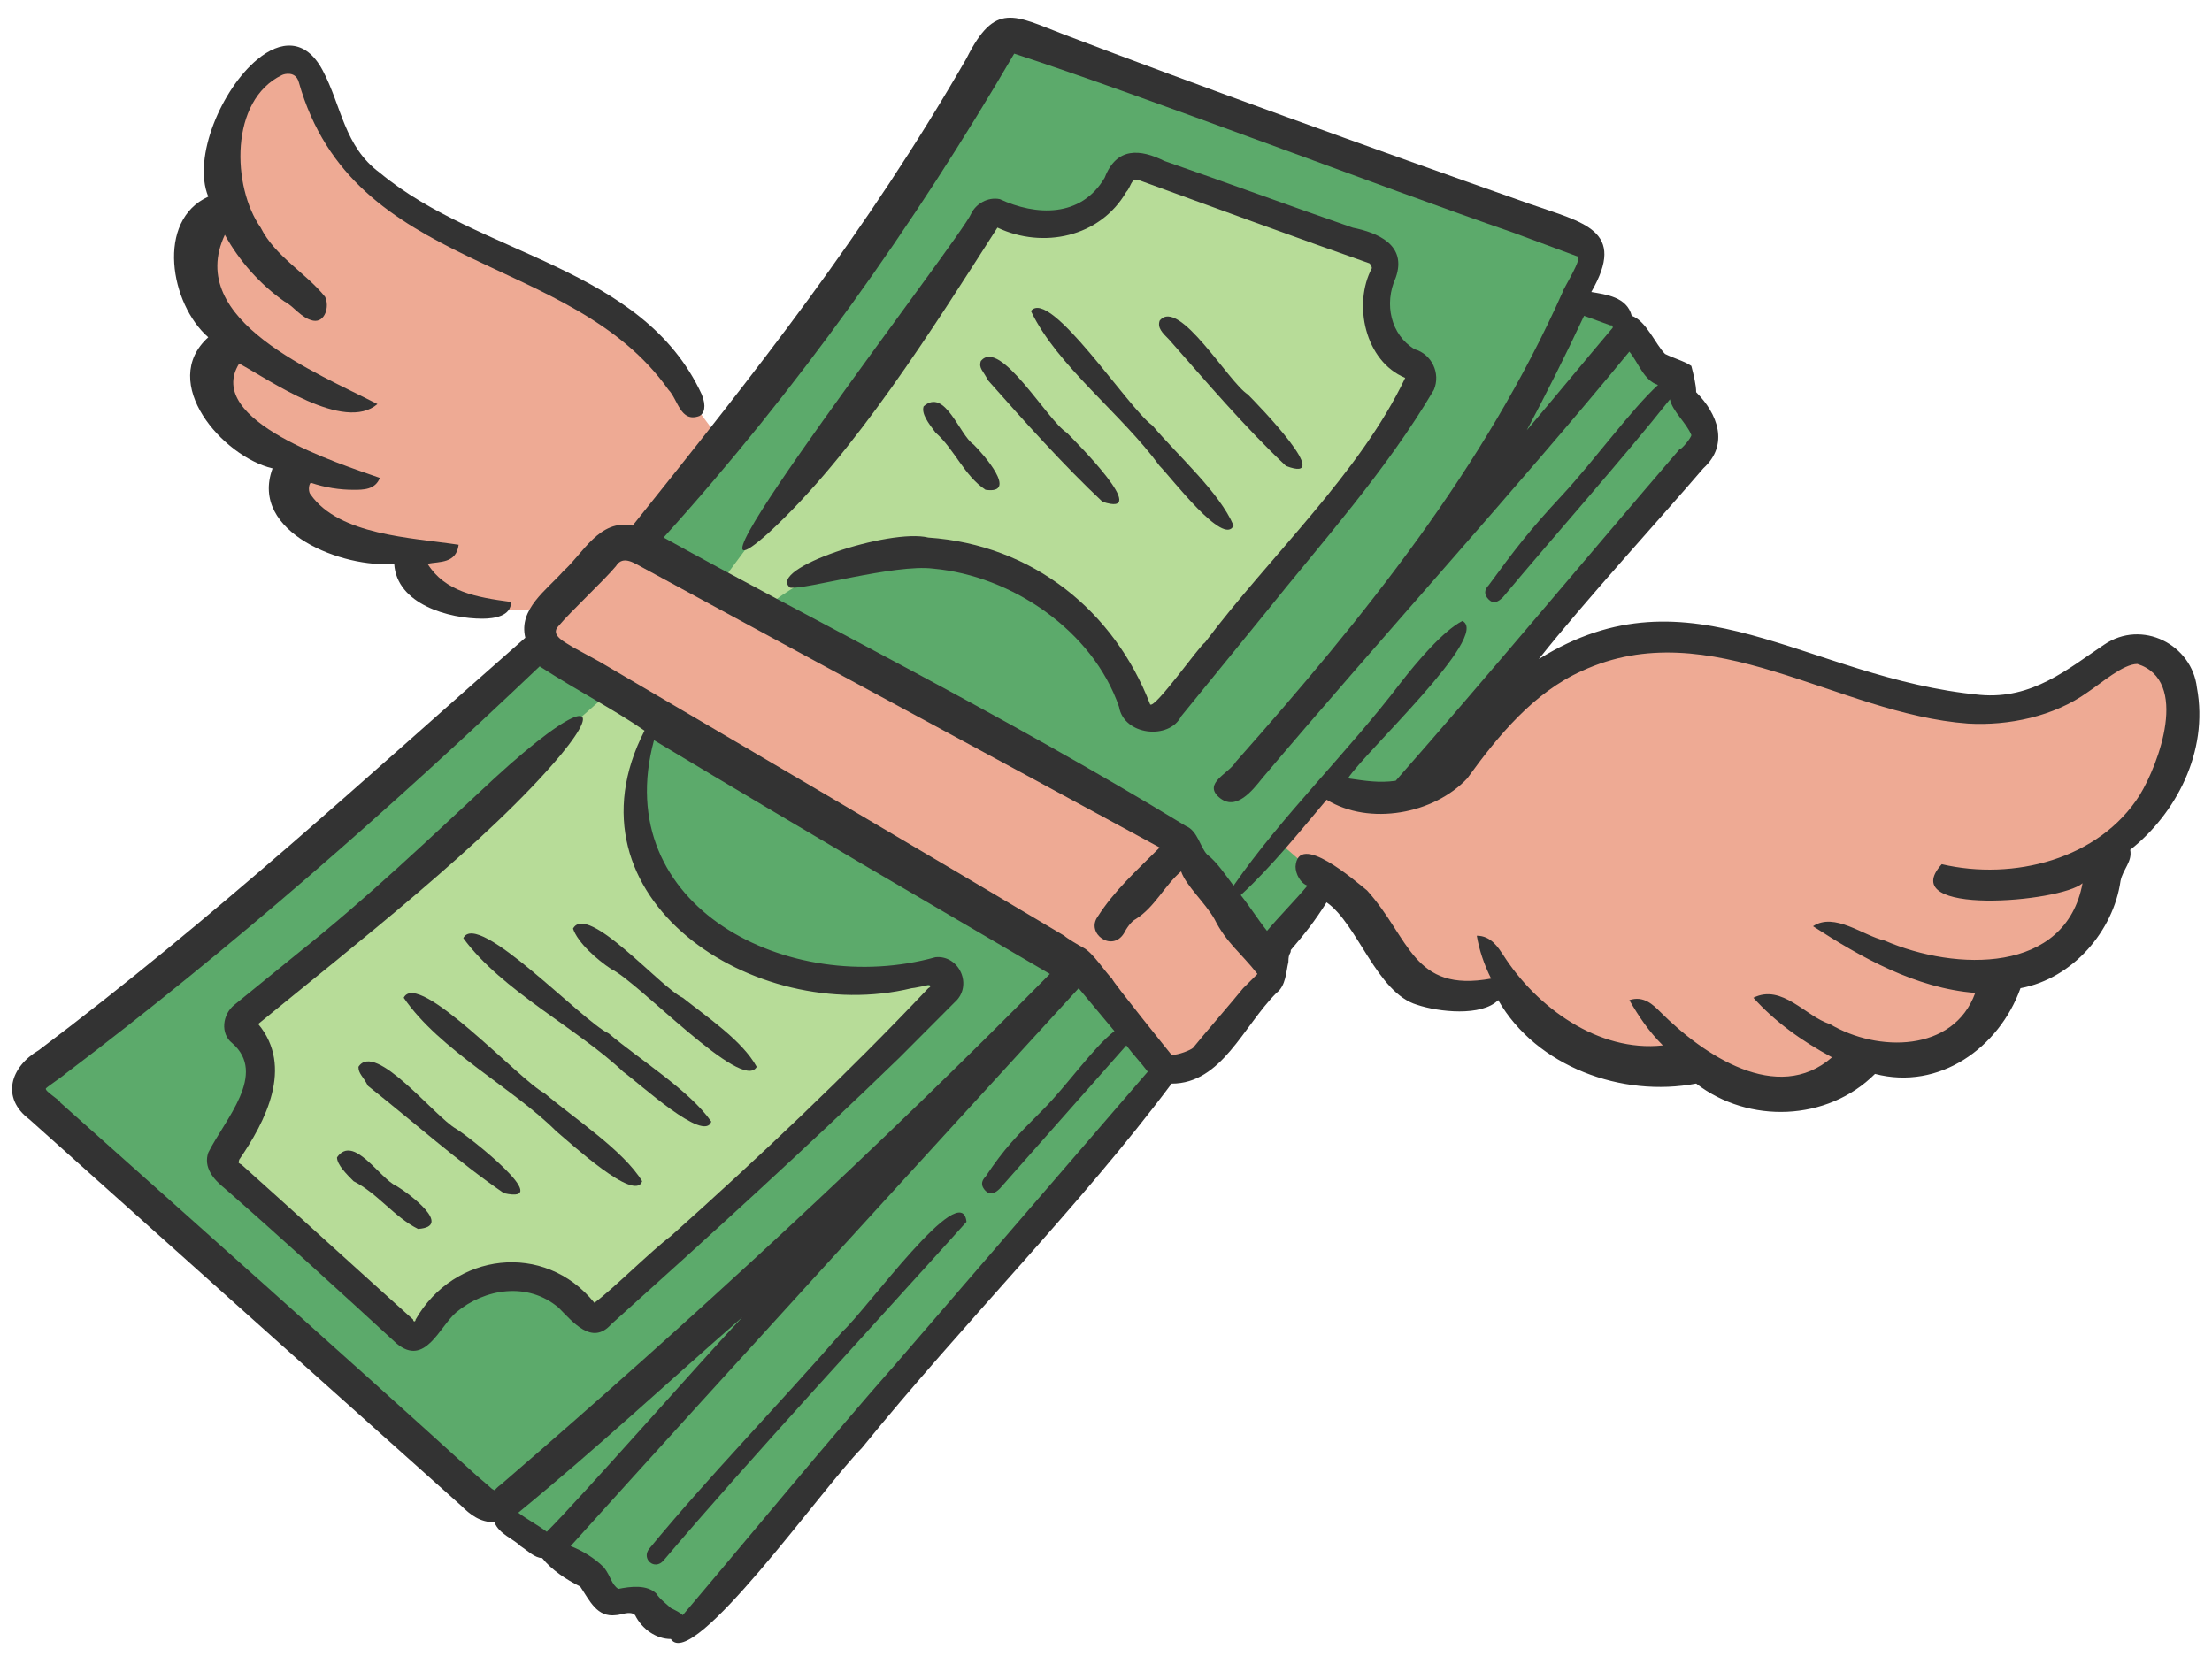
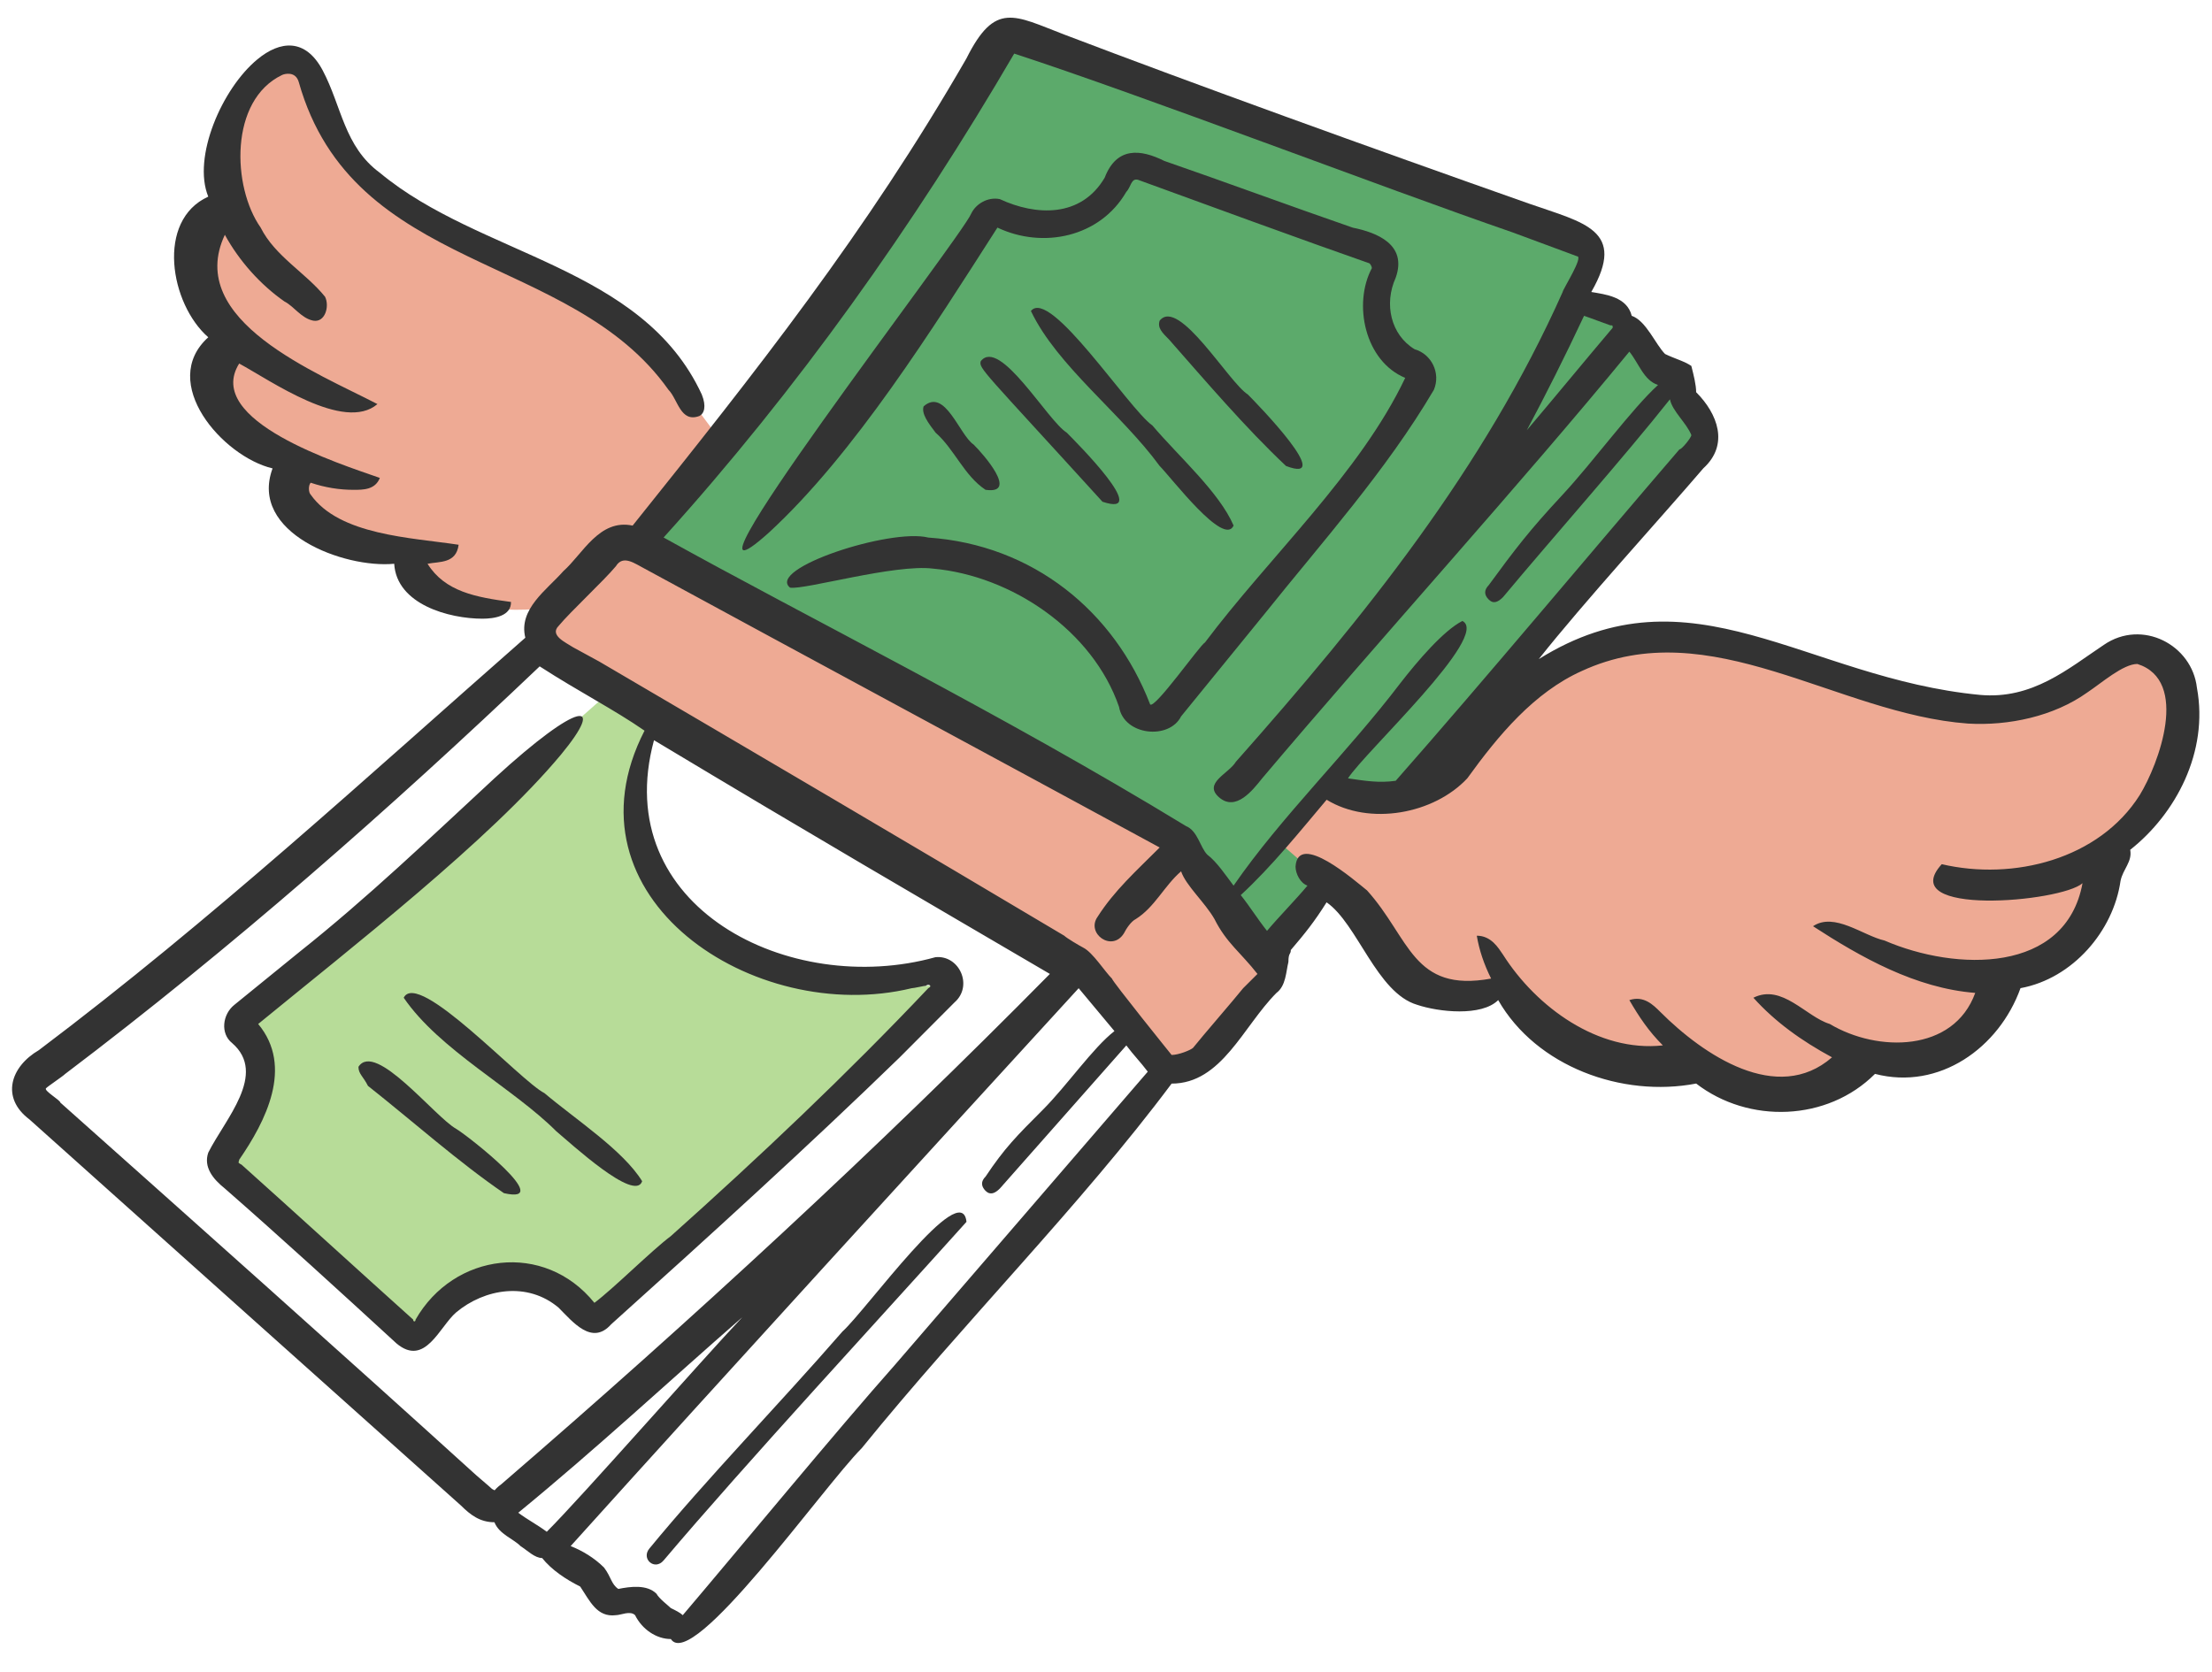
<svg xmlns="http://www.w3.org/2000/svg" fill="#000000" height="65" preserveAspectRatio="xMidYMid meet" version="1" viewBox="2.0 12.7 86.0 65.0" width="86" zoomAndPan="magnify">
  <g id="change1_1">
    <path d="M26.774,34.033c5.271-6.088,10.385-13.979,14.38-20.073l22.739,8.267 l-0.891,2.077l2.12,0.708l2.073,2.615l1.109,2.38L57.758,42.736l-2.417,0.781 l-1.271-0.369l-2.339,2.088l1.767,1.719l-2.256,2.829l-3.156-4.136L26.774,34.033z" fill="#5caa6b" />
  </g>
  <g id="change1_2">
-     <path d="M3.092,55.033c7.172-5.724,13.776-11.573,19.964-17.297l20.651,12.828 l3.807,3.781L28.914,75.877l-2.984-0.964l-2.047-1.807l-2.683-1.937 C14.336,65.84,8.722,60.517,3.092,55.033z" fill="#5caa6b" />
-   </g>
+     </g>
  <g id="change2_1">
-     <path d="M30.097,35.257l1.76,1.021c0,0,2.989-2.939,8.505-1.543 c2.255,0.573,4.912,2.937,5.76,5.193c0.36,0.953,1.016,0.427,1.819-0.579 l9.281-11.536c-1.605-1.697-1.923-3.443-1.448-5.213l-9.532-3.448 c-1.479,1.349-2.807,3.057-5.473,1.735L30.097,35.257z" fill="#b7dc98" />
-   </g>
+     </g>
  <g id="change2_2">
    <path d="M25.612,39.689L11.332,52.293c0.905,2.287,0.479,4.104-0.464,5.74 l7.125,6.661c2.781-3.036,5.052-2.729,7.072-0.755l13.729-12.923 c-10.609,0.391-12.599-4.093-11.531-10.312L25.612,39.689z" fill="#b7dc98" />
  </g>
  <g id="change3_1">
    <path d="M39.576,60.211c-3.244,3.615-8.593,9.401-11.776,13.167 c-0.349,0.411-0.885-0.063-0.552-0.464c2.26-2.749,5.005-5.563,7.505-8.437 C35.68,63.643,39.389,58.451,39.576,60.211z" fill="#333333" />
  </g>
  <g id="change4_1">
    <path d="M26.253 33.897L22.482 37.492 43.545 49.689 47.56 54.617 51.633 50.236 47.778 45.575z" fill="#eeaa94" />
  </g>
  <g id="change4_2">
    <path d="M23.608,36.309c-2.109,0.245-4.172,0.219-5.797-2.011 c-3.693-0.421-4.552-1.817-4.448-3.541c-2.521-1.093-3.407-2.713-2.536-4.896 c-1.328-1.697-2.256-3.577-0.104-5.511c-0.167-1.473,0.052-2.891,0.921-4.203 c0.697-1.052,2.099-0.932,2.583,0.079c0,0,0.631,2.025,1.329,2.771 c3.932,4.181,7.167,3.287,10.161,5.776c1.76,1.463,4.427,5.244,4.427,5.244 L23.608,36.309z" fill="#eeaa94" />
  </g>
  <g id="change3_2">
    <path d="M29.284,28.039c-2.317-5.005-8.619-5.375-12.515-8.62 c-1.391-1.021-1.485-2.593-2.224-3.984c-0.667-1.256-1.652-1.161-2.537-0.428 c-1.38,1.136-2.536,3.813-1.911,5.339c-2.041,0.928-1.485,4.172,0,5.469 c-1.948,1.76,0.552,4.636,2.5,5.099c-0.928,2.505,2.781,3.896,4.729,3.708 c0.093,1.579,2.129,2.136,3.432,2.136c0.464,0,1.12-0.104,1.109-0.651 c-1.369-0.183-2.568-0.401-3.245-1.485c0.464-0.093,1.115,0,1.209-0.739 c-1.855-0.281-4.636-0.371-5.751-1.948c-0.093-0.095-0.093-0.371,0-0.464 c0.557,0.188,1.115,0.276,1.667,0.276c0.375,0,0.839,0,1.021-0.463 c-1.573-0.553-6.86-2.224-5.469-4.448c1.203,0.651,4.079,2.687,5.375,1.577 c-2.317-1.208-7.505-3.244-5.932-6.583c0.557,1.02,1.391,1.948,2.317,2.593 c0.371,0.188,0.652,0.651,1.115,0.745c0.464,0.088,0.647-0.557,0.464-0.928 c-0.745-0.927-1.948-1.577-2.505-2.692c-1.109-1.573-1.224-4.948,0.833-5.932 c0.084-0.043,0.527-0.167,0.651,0.28c2.109,7.464,10.568,6.579,14.371,11.959 c0.369,0.371,0.463,1.297,1.203,1.021C29.378,28.784,29.472,28.502,29.284,28.039z" fill="#333333" />
  </g>
  <g id="change4_3">
    <path d="M53.68,43.153l-1.984,2.271l2.131,1.844 c2.755,2.323,2.463,4.896,6.676,3.875c3.188,3.224,4.939,3.172,6.928,2.803 c4.02,2.339,5.557,1.359,6.839,0.041c2.697,0.011,4.807-0.708,5.656-2.989 c3.375-0.885,3.875-3.625,4.385-5.573c3.724-2.817,3.245-9.437-0.823-6.921 c-2.412,1.489-4.052,2.645-7.333,1.348c-10.693-4.213-12.552-2.151-15.068-0.385 C58.586,41.216,58.274,45.236,53.68,43.153z" fill="#eeaa94" />
  </g>
  <g id="change3_3">
    <path d="M31.884,33.419c3.333-3.063,6.395-7.973,8.895-11.869 c1.767,0.839,3.991,0.375,5.011-1.391c0.183-0.183,0.183-0.552,0.464-0.464 c2.036,0.745,6.859,2.505,8.989,3.245c0.093,0.093,0.093,0.187,0.093,0.187 c-0.739,1.391-0.276,3.615,1.297,4.267c-1.76,3.708-5.281,6.952-7.787,10.291 c-0.187,0.089-1.948,2.595-2.129,2.407c-1.391-3.615-4.548-6.208-8.625-6.489 c-1.484-0.371-6.303,1.208-5.375,1.948c0.557,0.093,4.077-0.928,5.561-0.74 c3.057,0.276,6.209,2.412,7.229,5.375c0.188,1.115,1.948,1.297,2.412,0.371 l3.245-3.985c2.224-2.781,4.728-5.563,6.583-8.713 c0.276-0.651-0.093-1.391-0.745-1.577c-0.927-0.557-1.203-1.761-0.739-2.781 c0.463-1.297-0.74-1.761-1.667-1.948c-2.412-0.833-4.917-1.761-7.328-2.595 c-0.928-0.463-1.855-0.557-2.319,0.652c-0.927,1.572-2.687,1.479-4.077,0.833 c-0.464-0.095-0.928,0.181-1.109,0.557C39.389,21.924,27.336,37.497,31.884,33.419z" fill="#333333" />
  </g>
  <g id="change3_4">
    <path d="M85.19,43.617c-1.579,2.5-4.916,3.337-7.697,2.687 c-1.855,2.041,4.635,1.484,5.473,0.74c-0.651,3.525-4.916,3.432-7.697,2.229 c-0.833-0.188-1.948-1.115-2.781-0.557c1.853,1.203,3.984,2.411,6.307,2.593 c-0.839,2.317-3.801,2.317-5.656,1.208c-0.927-0.281-1.855-1.577-2.969-1.02 c0.833,0.927,1.855,1.667,3.057,2.317c-2.129,1.855-5.004-0.093-6.671-1.76 c-0.281-0.281-0.652-0.652-1.209-0.464c0.376,0.645,0.745,1.203,1.303,1.76 c-2.505,0.276-4.917-1.484-6.213-3.525c-0.188-0.276-0.464-0.74-1.021-0.74 c0.093,0.557,0.281,1.115,0.557,1.667c-3.057,0.557-3.151-1.573-4.823-3.427 c-0.464-0.371-2.688-2.319-2.781-0.928c0,0.276,0.188,0.647,0.464,0.74 c-0.464,0.557-1.109,1.208-1.573,1.76c-0.369-0.463-0.651-0.927-1.021-1.391 c1.204-1.109,2.319-2.5,3.339-3.708c1.667,1.021,4.172,0.557,5.469-0.833 c1.203-1.667,2.593-3.339,4.448-4.172c5.009-2.317,9.921,1.672,15.02,2.043 c1.579,0.093,3.339-0.281,4.636-1.209c0.557-0.369,1.391-1.109,1.948-1.109 C87.138,39.164,85.93,42.408,85.19,43.617z M50.332,51.127 c-0.371,0.464-1.579,1.855-1.948,2.319c-0.095,0.088-0.557,0.276-0.833,0.276 c0,0-2.319-2.876-2.319-2.969c-0.281-0.276-0.744-1.016-1.115-1.203 c-0.181-0.095-0.645-0.371-0.739-0.464c-5.287-3.151-12.704-7.511-18.079-10.661 l-1.021-0.557c-0.276-0.183-0.927-0.464-0.556-0.833 c0.463-0.557,1.76-1.76,2.223-2.317c0.281-0.464,0.745-0.095,1.115,0.093 c6.303,3.427,13.719,7.417,20.027,10.844c-0.927,0.927-1.76,1.672-2.412,2.692 c-0.463,0.647,0.557,1.391,1.021,0.647c0.093-0.183,0.276-0.464,0.464-0.557 c0.739-0.464,1.109-1.297,1.76-1.855c0.188,0.557,0.927,1.208,1.297,1.855 c0.463,0.927,1.02,1.301,1.672,2.135L50.332,51.127z M36.794,65.773 c-2.224,2.505-6.12,7.229-8.249,9.733c-0.095-0.093-0.281-0.187-0.464-0.276 c-0.093-0.093-0.464-0.375-0.557-0.557c-0.369-0.369-1.021-0.28-1.484-0.187 c-0.276-0.183-0.276-0.464-0.557-0.833c-0.371-0.369-0.833-0.651-1.297-0.833 c5.932-6.584,13.813-15.203,19.751-21.693l1.391,1.667 c-0.839,0.652-1.855,2.131-2.781,3.057c-1.021,1.021-1.485,1.485-2.229,2.6 c-0.183,0.181-0.183,0.369,0,0.556c0.187,0.183,0.375,0.089,0.557-0.093 c1.391-1.577,3.525-3.989,4.916-5.563c0.276,0.371,0.552,0.647,0.833,1.021 L36.794,65.773z M23.258,72.263c-0.369-0.276-0.74-0.464-1.109-0.74 c3.057-2.505,5.839-5.099,8.713-7.604C29.284,65.585,24.649,70.872,23.258,72.263z M21.498,70.408c-0.371,0.276-0.188,0.276-0.371,0.188 c-0.093-0.093-0.651-0.557-0.744-0.651c-5.005-4.543-10.939-9.828-16.037-14.371 c0-0.093-0.651-0.463-0.557-0.557c0.095-0.093,0.652-0.463,0.745-0.557 c6.489-4.911,12.604-10.287,18.448-15.848c1.573,1.015,2.875,1.667,4.077,2.5 c-3.337,6.489,4.267,11.495,10.385,10.015c0.089,0,0.464-0.093,0.553-0.093 c0.093-0.093,0.28,0,0.093,0.093c-3.151,3.333-6.584,6.579-10.011,9.641 c-0.745,0.557-2.224,2.036-2.969,2.593c-1.947-2.411-5.468-1.948-6.952,0.651 c0,0.095-0.095,0.095-0.095,0c-1.76-1.577-4.911-4.452-6.672-6.025 c-0.187-0.093-0.093-0.093-0.093-0.188c1.021-1.484,2.131-3.615,0.74-5.281 c3.62-2.968,8.995-7.14,11.776-10.479c1.76-2.131,0.74-2.131-2.593,0.927 c-2.505,2.319-4.917,4.636-7.605,6.771l-2.505,2.037 c-0.463,0.369-0.552,1.115-0.088,1.484c1.391,1.203-0.281,2.969-0.927,4.265 c-0.188,0.557,0.181,1.021,0.645,1.391c2.224,1.948,4.453,3.984,6.677,6.027 c1.109,0.927,1.667-0.652,2.317-1.209c1.109-0.927,2.781-1.203,3.985-0.181 c0.556,0.557,1.296,1.484,2.041,0.645c3.708-3.333,7.692-6.953,11.219-10.38 l2.129-2.136c0.74-0.645,0.188-1.853-0.739-1.76 c-5.656,1.579-12.704-1.948-10.943-8.437c6.489,3.896,10.015,5.937,15.391,9.088 C36.144,57.336,28.914,64.012,21.498,70.408z M27.8,33.601 c5.193-5.745,9.735-12.141,13.631-18.817c5.099,1.667,14.276,5.192,19.375,6.952 l2.505,0.928c0.276,0-0.557,1.296-0.557,1.391 c-3.057,6.859-7.693,12.609-12.703,18.265c-0.276,0.464-1.297,0.833-0.647,1.391 c0.647,0.552,1.297-0.281,1.667-0.745c4.541-5.375,10.016-11.401,14.276-16.593 c0.376,0.464,0.557,1.115,1.115,1.297c-1.02,0.927-2.505,2.968-3.708,4.265 c-1.297,1.391-1.855,2.129-2.875,3.52c-0.183,0.188-0.183,0.376,0,0.557 c0.187,0.188,0.369,0.095,0.557-0.093c1.853-2.224,4.729-5.468,6.489-7.692 c0.093,0.463,0.651,0.927,0.833,1.391c0,0.093-0.369,0.556-0.464,0.556 c-3.427,3.985-7.599,8.991-11.031,12.887c-0.652,0.093-1.204,0-1.855-0.095 c0.651-1.02,5.563-5.563,4.448-6.12c-0.74,0.376-1.76,1.579-2.407,2.412 c-2.041,2.688-4.635,5.193-6.489,7.88c-0.281-0.369-0.651-0.927-1.02-1.203 c-0.281-0.281-0.371-0.928-0.833-1.115C40.868,40.408,33.498,36.768,27.8,33.601 z M63.586,24.981c0.281,0.093,0.745,0.276,1.021,0.369 c0.093,0,0.093,0,0.093,0.095c-1.021,1.203-2.317,2.781-3.339,3.984 C62.102,28.039,62.846,26.56,63.586,24.981z M87.414,39.445 c-0.188-1.672-2.131-2.688-3.615-1.672c-1.391,0.927-2.781,2.135-4.823,1.948 c-6.765-0.647-11.219-5.1-17.151-1.391c1.76-2.224,4.729-5.469,6.396-7.417 c1.02-0.927,0.556-2.129-0.277-2.963c0-0.281-0.093-0.652-0.187-1.021 c-0.276-0.188-0.647-0.281-1.021-0.464c-0.369-0.369-0.739-1.296-1.296-1.484 c-0.183-0.74-1.021-0.833-1.573-0.927c1.391-2.412-0.281-2.688-2.412-3.433 c-6.307-2.224-12.979-4.635-18.077-6.577c-1.948-0.745-2.688-1.303-3.803,0.927 c-3.896,6.765-8.156,12.141-12.979,18.167c-1.297-0.276-1.948,1.115-2.688,1.765 c-0.651,0.74-1.76,1.48-1.484,2.595c-6.12,5.375-12.147,10.937-18.912,16.036 c-1.115,0.651-1.484,1.855-0.369,2.693C6.665,59.377,16.493,68.184,19.92,71.241 c0.375,0.371,0.745,0.652,1.303,0.652c0.181,0.463,0.739,0.645,1.015,0.927 c0.281,0.183,0.557,0.464,0.839,0.464c0.369,0.463,0.927,0.833,1.48,1.109 c0.375,0.557,0.651,1.208,1.389,1.113c0.188,0,0.557-0.187,0.745,0 c0.276,0.557,0.833,0.928,1.391,0.928c0.833,1.296,5.932-5.932,7.417-7.417 c3.984-4.911,8.525-9.457,12.052-14.181c1.948,0,2.781-2.229,4.077-3.527 c0.371-0.276,0.371-0.833,0.464-1.203c0-0.371,0.093-0.281,0.093-0.464 c0.557-0.651,0.927-1.115,1.391-1.855c1.203,0.833,1.948,3.521,3.521,3.985 c0.833,0.281,2.505,0.463,3.151-0.183c1.484,2.593,4.823,3.797,7.697,3.245 c2.037,1.572,5.1,1.479,6.953-0.376c2.5,0.652,4.824-1.015,5.657-3.333 c2.036-0.375,3.613-2.229,3.889-4.172c0.095-0.463,0.464-0.744,0.376-1.208 C86.581,44.356,87.878,41.945,87.414,39.445z" fill="#333333" />
  </g>
  <g id="change3_5">
    <path d="M47.086,25.169c0.74-0.928,2.688,2.405,3.427,2.869 c0.376,0.375,3.432,3.525,1.485,2.781c-1.573-1.48-3.152-3.333-4.543-4.912 C47.18,25.632,46.993,25.445,47.086,25.169z" fill="#333333" />
  </g>
  <g id="change3_6">
    <path d="M42.081,24.793c0.74-0.927,3.797,3.803,4.724,4.453 c1.021,1.204,2.599,2.593,3.156,3.891c-0.375,0.839-2.411-1.853-2.875-2.317 C45.602,28.784,43.097,26.929,42.081,24.793z" fill="#333333" />
  </g>
  <g id="change3_7">
-     <path d="M40.133,26.741c0.74-0.927,2.593,2.319,3.339,2.781 c0.369,0.371,3.333,3.339,1.391,2.688c-1.484-1.391-3.063-3.151-4.453-4.724 C40.226,27.112,40.04,27.023,40.133,26.741z" fill="#333333" />
+     <path d="M40.133,26.741c0.74-0.927,2.593,2.319,3.339,2.781 c0.369,0.371,3.333,3.339,1.391,2.688C40.226,27.112,40.04,27.023,40.133,26.741z" fill="#333333" />
  </g>
  <g id="change3_8">
    <path d="M37.909,28.502c0.833-0.74,1.391,1.115,1.943,1.484 c0.375,0.369,1.765,1.948,0.464,1.76c-0.833-0.552-1.204-1.573-1.943-2.224 C38.092,29.153,37.816,28.784,37.909,28.502z" fill="#333333" />
  </g>
  <g id="change3_9">
-     <path d="M20.013,49.179c0.557-1.115,4.636,3.245,5.656,3.709 c1.204,1.02,3.152,2.224,3.985,3.427c-0.276,0.839-2.781-1.479-3.428-1.943 C24.466,52.7,21.498,51.216,20.013,49.179z" fill="#333333" />
-   </g>
+     </g>
  <g id="change3_10">
    <path d="M17.696,51.497c0.557-1.115,4.541,3.244,5.469,3.708 c1.208,1.021,3.061,2.224,3.801,3.427c-0.276,0.839-2.781-1.479-3.339-1.943 C21.961,55.017,19.086,53.533,17.696,51.497z" fill="#333333" />
  </g>
  <g id="change3_11">
    <path d="M15.936,54.184c0.651-1.02,2.968,1.948,3.801,2.412 c0.464,0.276,3.891,2.964,1.855,2.5c-1.76-1.203-3.527-2.781-5.287-4.172 C16.122,54.555,15.936,54.46,15.936,54.184z" fill="#333333" />
  </g>
  <g id="change3_12">
-     <path d="M15.102,57.705c0.645-0.927,1.667,0.839,2.317,1.115 c0.464,0.276,2.224,1.577,0.833,1.667c-0.927-0.464-1.579-1.391-2.505-1.855 C15.472,58.356,15.102,57.987,15.102,57.705z" fill="#333333" />
-   </g>
+     </g>
  <g id="change3_13">
-     <path d="M24.278,48.809c0.557-1.021,3.433,2.317,4.267,2.688 c0.927,0.739,2.317,1.667,2.875,2.687c-0.557,1.021-4.636-3.339-5.656-3.801 C25.206,50.012,24.466,49.361,24.278,48.809z" fill="#333333" />
-   </g>
+     </g>
</svg>